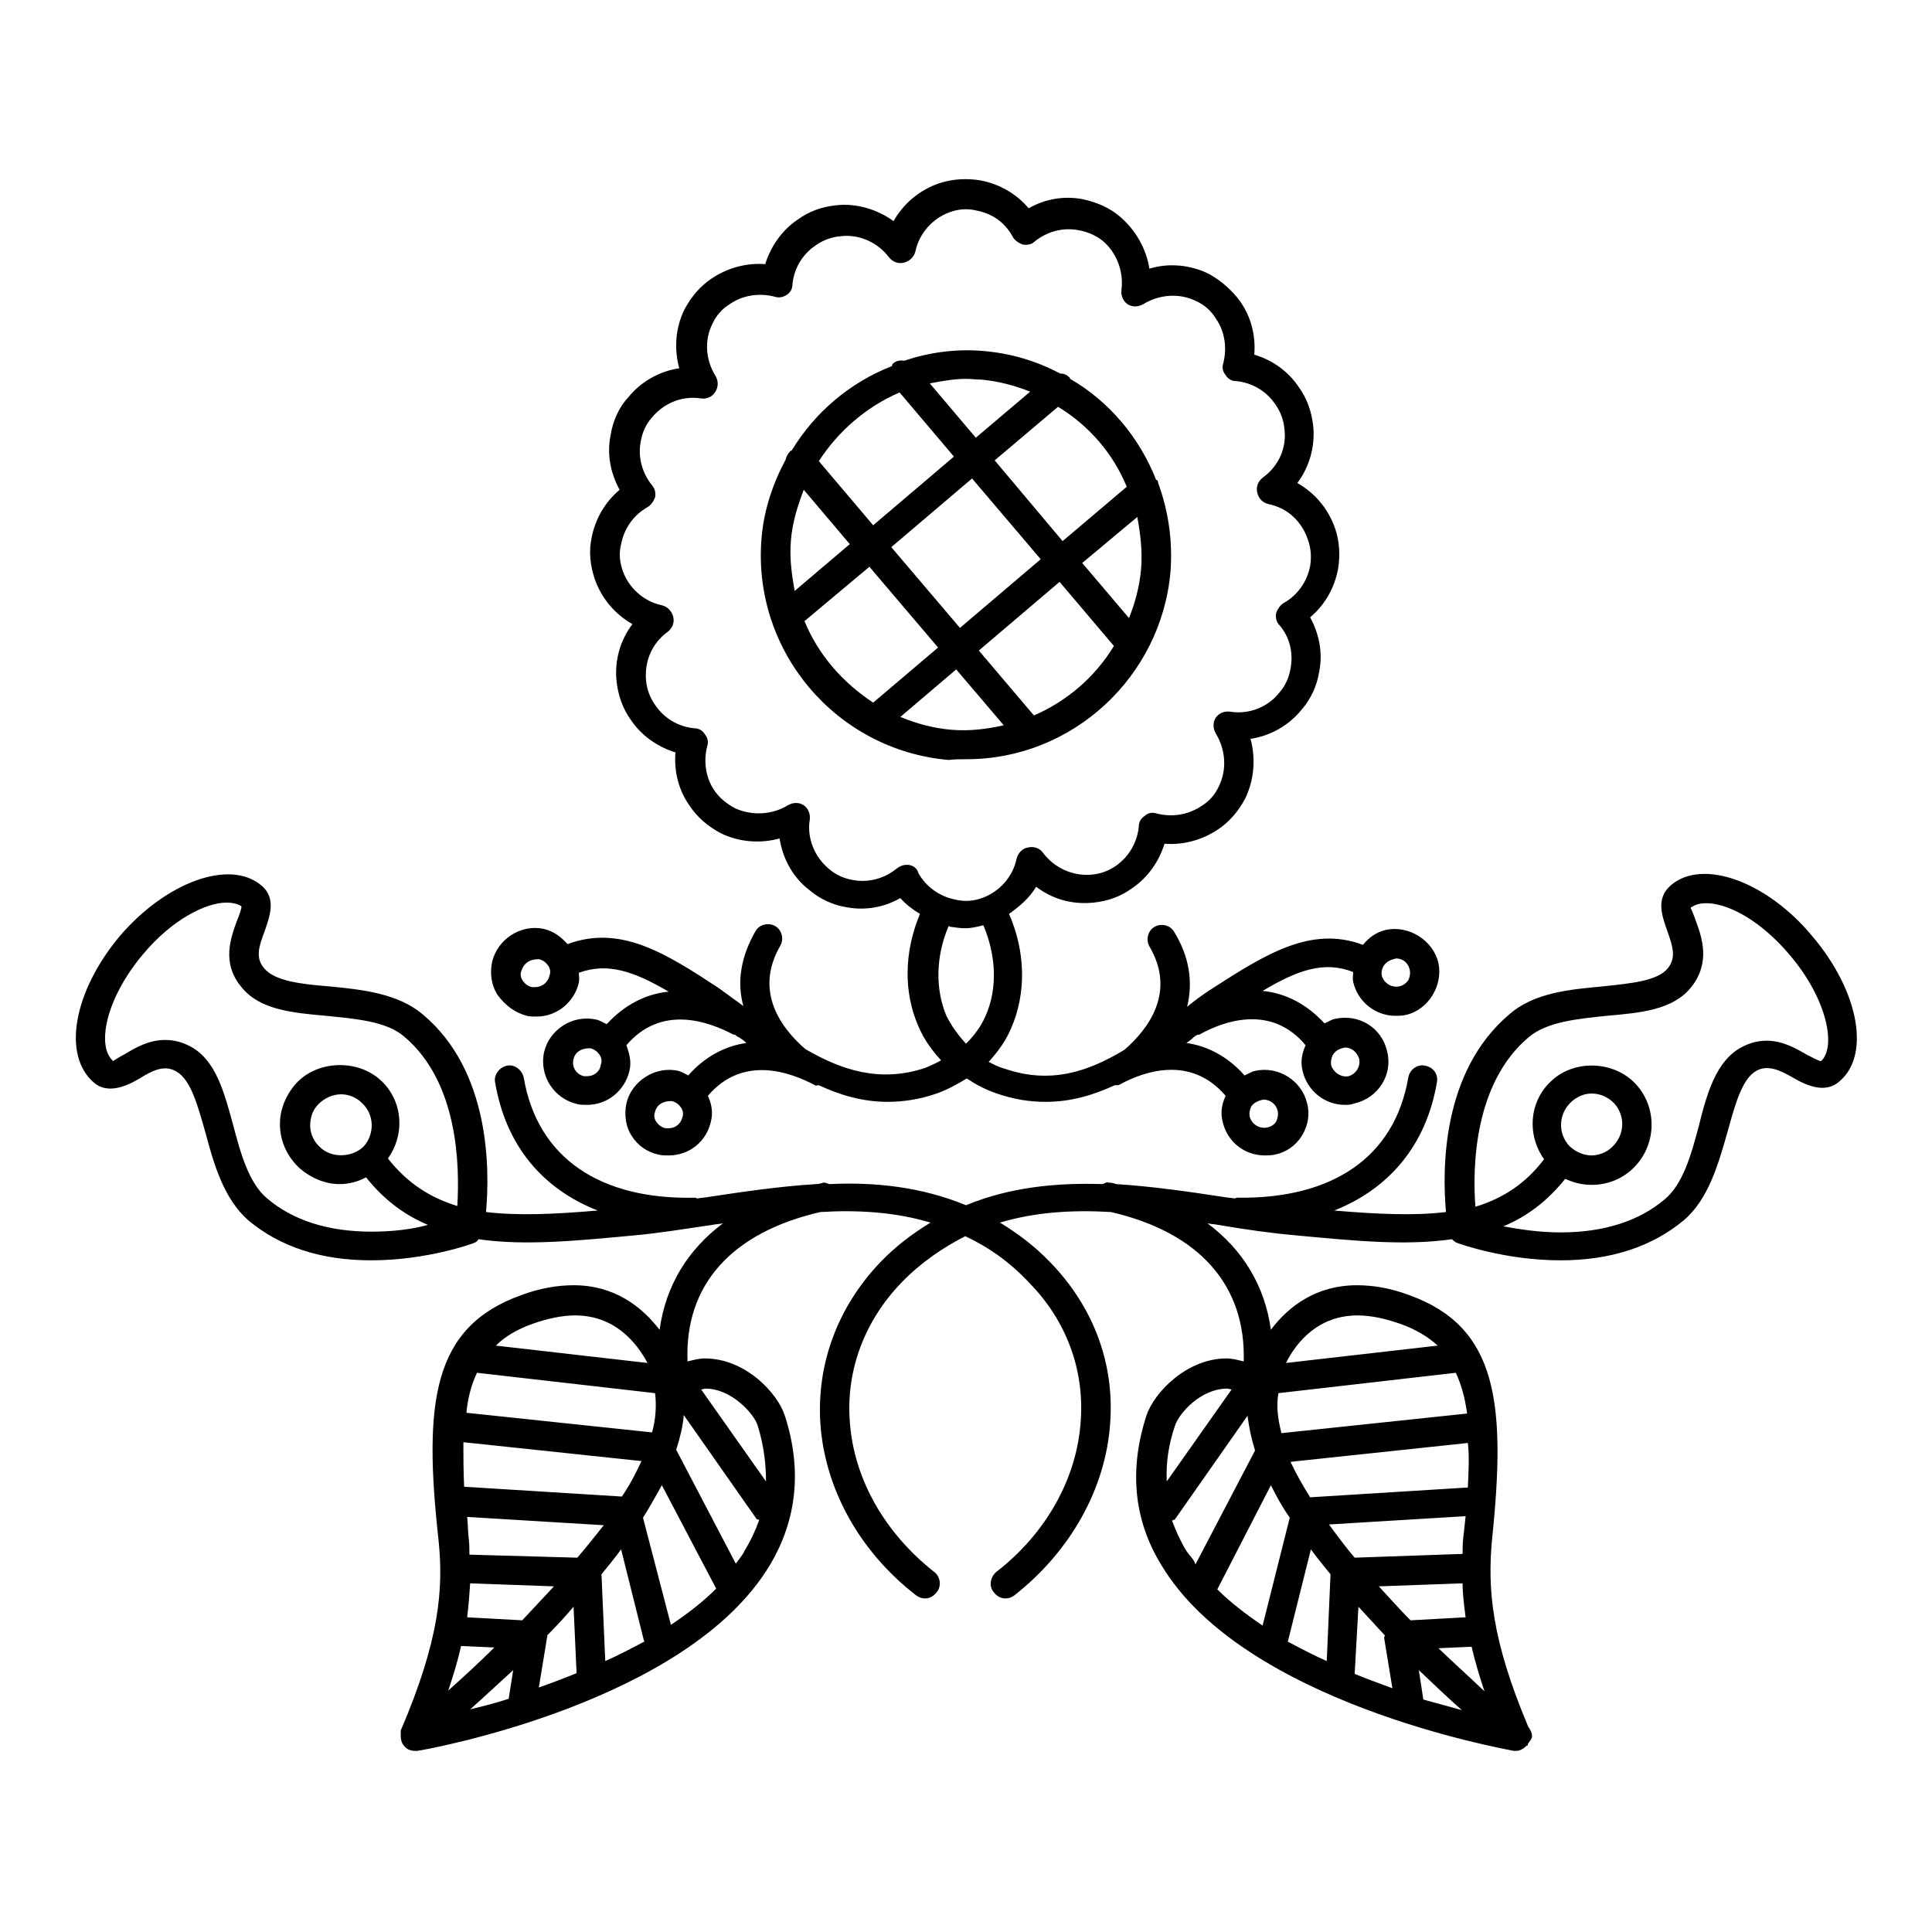
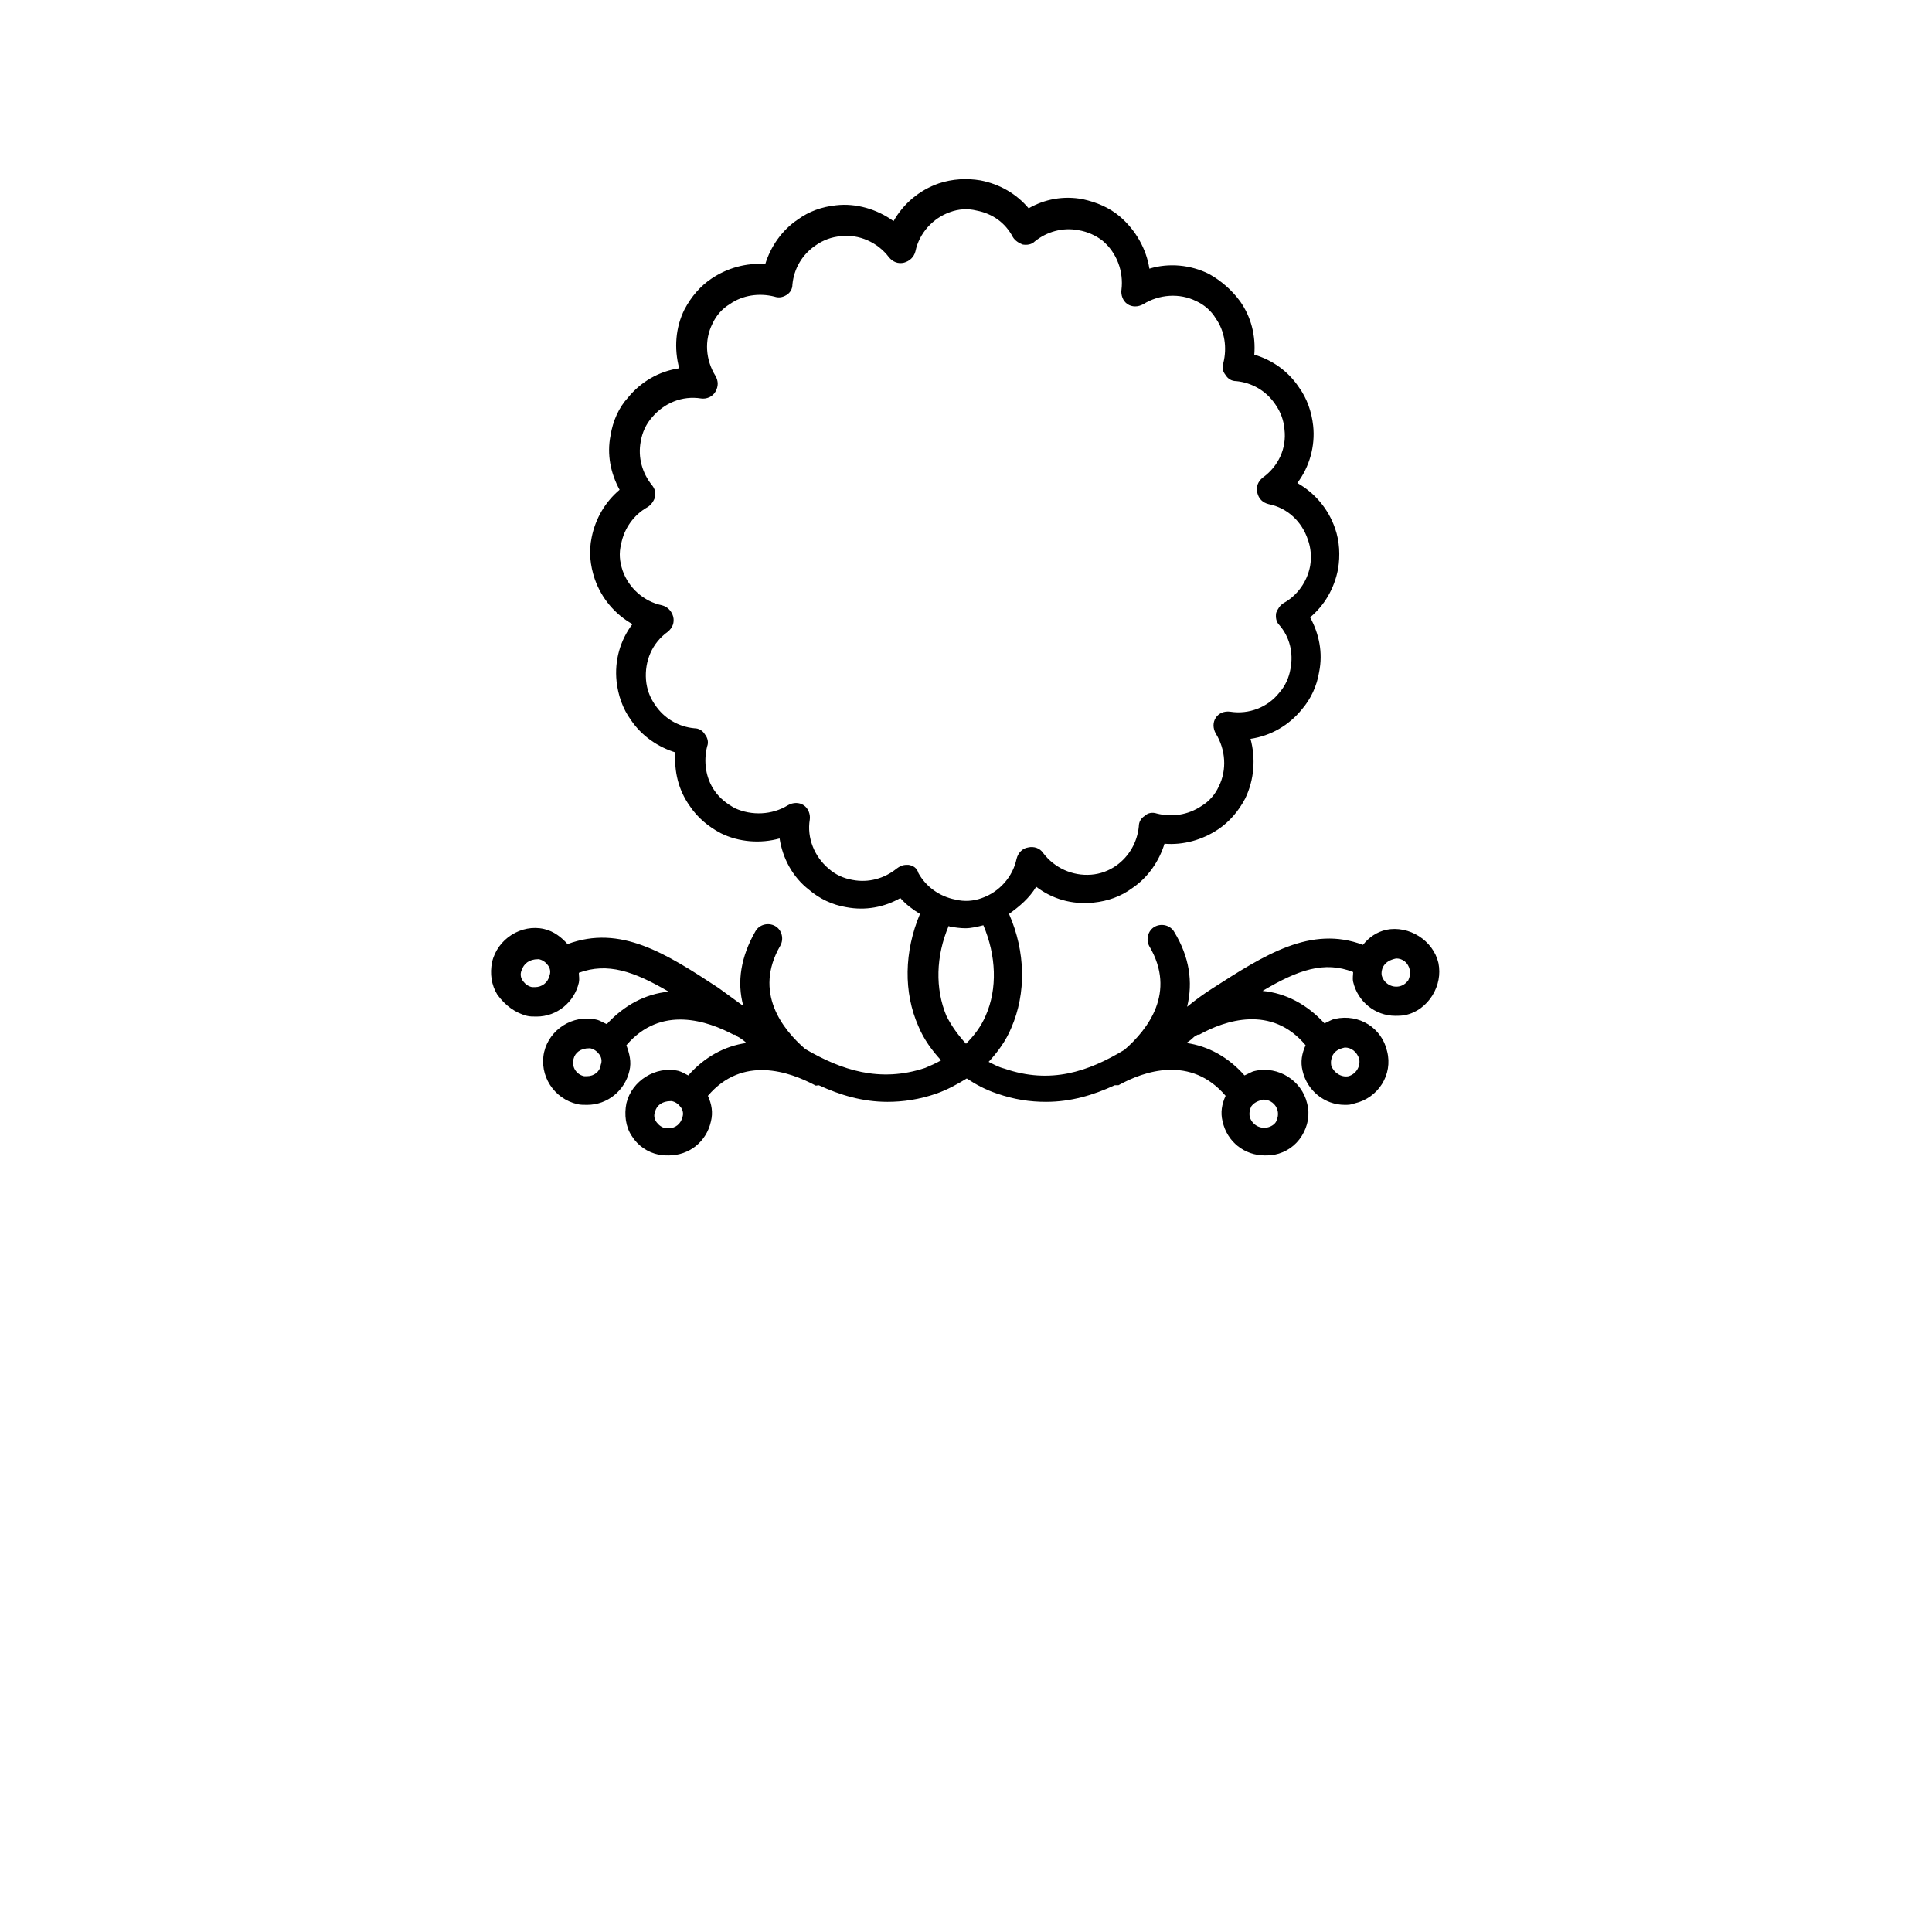
<svg xmlns="http://www.w3.org/2000/svg" version="1.1" x="0px" y="0px" viewBox="0 0 256 256" enable-background="new 0 0 256 256" xml:space="preserve">
  <g>
    <g>
      <g>
        <g>
-           <path fill="#000000" d="M240.1,124c-6-7.2-14.5-10.3-18.7-6.7c-2.1,1.8-1.1,4.2-0.5,6c0.8,2.2,1.2,3.6,0.1,5c-1.4,1.7-4.9,2-8.6,2.4c-4.3,0.4-9.1,0.8-12.4,3.7c-9,7.6-8.9,20.6-8.4,26.2c-4.1,0.5-9,0.3-14.8-0.2c7.3-2.9,12.2-8.7,13.6-17c0.2-1.1-0.5-2-1.6-2.2c-1-0.2-2,0.5-2.2,1.6c-1.8,10.5-10,16.1-22.7,15.9c-0.1,0-0.2,0.1-0.3,0.1c-0.5-0.1-1-0.1-1.5-0.2c-4.6-0.7-9.4-1.4-14.2-1.7c-0.3-0.1-0.6-0.2-1-0.2c-0.3-0.1-0.5,0.1-0.8,0.2c-6.1-0.2-12.3,0.4-18.1,2.8c-5.8-2.4-12-3.1-18.1-2.8c-0.3-0.1-0.5-0.2-0.8-0.2c-0.3,0.1-0.6,0.2-1,0.2c-4.8,0.3-9.6,1-14.2,1.7c-0.5,0.1-1,0.1-1.5,0.2c-0.1,0-0.2-0.1-0.3-0.1c-12.6,0.3-20.9-5.3-22.7-15.9c-0.2-1-1.2-1.8-2.2-1.6c-1,0.2-1.8,1.2-1.6,2.2c1.4,8.3,6.2,14.1,13.6,17c-5.8,0.5-10.6,0.7-14.8,0.2c0.5-5.6,0.6-18.7-8.4-26.2c-3.3-2.8-8.2-3.3-12.4-3.7c-3.7-0.3-7.2-0.7-8.6-2.4c-1.2-1.4-0.7-2.9,0.1-5c0.6-1.8,1.6-4.3-0.5-6c-4.2-3.5-12.6-0.4-18.7,6.7c-6.2,7.4-7.7,15.9-3.4,19.5c1.7,1.4,4,0.6,6-0.6c1.6-1,3.3-1.9,4.9-0.9c1.9,1.1,2.8,4.5,3.8,8c1.1,4.1,2.4,8.8,5.7,11.7c4.2,3.5,9.6,5.3,16.3,5.3c7.3,0,13.4-2.2,13.6-2.3c0.3-0.1,0.5-0.3,0.6-0.5c6.1,0.9,13.1,0.2,20.6-0.5c3.4-0.3,6.9-0.9,10.4-1.4c0.5-0.1,0.9-0.1,1.4-0.2c-4.7,3.5-7.6,8.3-8.4,14.1c-2.4-3.1-6-5.9-11.4-5.9c-2.1,0-4.5,0.4-6.9,1.3c-11.8,4.2-13,14.2-11,32.4c0.7,6.6,0.1,13.4-5,25.3c0,0.1,0,0.2,0,0.4c0,0.1,0,0.2,0,0.3c0,0.5,0.1,0.9,0.4,1.3l0,0l0,0c0.4,0.5,0.9,0.7,1.5,0.7c0.1,0,0.2,0,0.3,0c1.4-0.2,35.8-6.4,46.7-24.6c3.6-6,4.3-12.7,2-19.8c-1-3.1-5.3-7.6-10.6-7.6c-0.8,0-1.5,0.2-2.3,0.4c-0.4-10.2,5.9-17.1,17.6-19.8c5-0.3,9.9,0,14.6,1.4c-2.3,1.4-4.6,3.1-6.7,5.3c-5.6,5.9-8.4,13.4-7.9,21.3c0.6,8.7,5.2,17,12.7,22.8c0.4,0.3,0.8,0.4,1.2,0.4c0.6,0,1.1-0.3,1.5-0.8c0.7-0.8,0.5-2.1-0.3-2.7c-6.6-5.2-10.7-12.4-11.2-20c-0.5-6.8,2-13.3,6.8-18.3c2.7-2.8,5.6-4.7,8.5-6.2c3,1.4,5.9,3.4,8.5,6.2c4.9,5,7.3,11.5,6.8,18.3c-0.5,7.6-4.6,14.9-11.2,20c-0.8,0.7-1,1.9-0.3,2.7c0.4,0.5,0.9,0.8,1.5,0.8c0.4,0,0.8-0.1,1.2-0.4c7.4-5.8,12.1-14.1,12.7-22.8c0.6-7.9-2.2-15.4-7.9-21.3c-2.1-2.2-4.4-3.9-6.7-5.3c4.7-1.4,9.6-1.7,14.7-1.4c11.7,2.7,17.9,9.7,17.6,19.8c-0.8-0.2-1.5-0.4-2.3-0.4c-5.2,0-9.6,4.5-10.6,7.6c-2.3,7.1-1.7,13.8,2,19.8c10.9,18.2,45.2,24.3,46.7,24.6c0.1,0,0.2,0,0.3,0c0,0,0,0,0,0c0.5,0,1-0.3,1.4-0.7c0,0,0,0,0.1,0c0.1-0.1,0-0.2,0.1-0.3c0.2-0.3,0.5-0.6,0.5-0.9c0-0.5-0.2-0.9-0.5-1.3c-4.9-11.6-5.4-18.3-4.8-24.8c1.9-18.2,0.7-28.2-11-32.4c-2.4-0.9-4.7-1.3-6.9-1.3c-5.3,0-9,2.7-11.4,5.9c-0.8-5.8-3.7-10.6-8.4-14.1c0.5,0.1,0.9,0.1,1.4,0.2c3.5,0.6,7,1.1,10.4,1.4c7.5,0.7,14.4,1.4,20.6,0.5c0.2,0.2,0.4,0.4,0.7,0.5c0.3,0.1,6.3,2.3,13.7,2.3c6.6,0,12.1-1.8,16.3-5.3c3.3-2.8,4.6-7.5,5.8-11.7c1-3.6,1.9-7,3.8-8.1c1.6-0.9,3.3,0,4.9,0.9c2,1.2,4.3,2,6,0.6C247.9,140,246.4,131.4,240.1,124z M49.2,163.2c-5.7,0-10.4-1.5-13.8-4.4c-2.4-2-3.5-5.9-4.5-9.7c-1.2-4.4-2.3-8.6-5.6-10.4c-1.1-0.6-2.2-0.9-3.4-0.9c-2.2,0-3.9,1-5.4,1.9c-0.6,0.3-1.4,0.8-1.5,0.9c-2.2-1.9-1.1-8.1,3.9-14.1c4-4.8,8.5-6.9,11.1-6.9c0.9,0,1.6,0.2,2,0.5c0,0.3-0.3,1.2-0.6,1.9c-0.8,2.2-2.1,5.6,0.6,8.8c2.4,3,6.7,3.4,11.2,3.8c3.9,0.4,7.9,0.7,10.3,2.7c7.3,6.1,7.4,17.3,7.1,22.5c-3.6-1.1-6.6-3-9.2-6.3c2.3-3.2,2-7.7-1-10.4c-3.1-2.8-8.4-2.6-11.2,0.5c-1.4,1.6-2.2,3.6-2.1,5.7c0.1,2.1,1,4,2.6,5.5c1.5,1.3,3.4,2.1,5.3,2.1c1.2,0,2.4-0.3,3.5-0.9c2.4,3,5.1,5,8.2,6.3C54.6,162.9,52,163.2,49.2,163.2z M42.4,152c-0.8-0.7-1.3-1.8-1.3-2.8c0-1.1,0.3-2.1,1.1-2.9c0.8-0.8,1.9-1.3,3-1.3c1,0,2,0.4,2.7,1.1c1.7,1.5,1.8,4.1,0.3,5.8C46.7,153.4,43.9,153.5,42.4,152z M97.5,207.2l-7.9-15.1c0.5-1.6,0.9-3.1,1-4.6l9.6,13.7c0.1,0.2,0.3,0.1,0.4,0.2c-0.5,1.4-1.1,2.7-1.9,4C98.4,206.1,97.9,206.6,97.5,207.2z M63.2,181.9l23.6,2.7c0.2,1.6,0.1,3.4-0.4,5.2l-24.6-2.6C62,185.1,62.5,183.4,63.2,181.9z M85,193.6c-0.7,1.5-1.5,3.1-2.6,4.7l-20.9-1.3c-0.1-2.2-0.1-4.1-0.1-5.9L85,193.6z M76.5,206.4L62.2,206c0-0.7,0-1.5-0.1-2.2c-0.1-1-0.1-1.9-0.2-2.8l18.1,1.1C78.9,203.5,77.7,205,76.5,206.4z M69.2,214.7l-7.3-0.4c0.2-1.6,0.3-3.1,0.4-4.5l11.1,0.4C72,211.7,70.6,213.2,69.2,214.7z M61.1,218.1l4.4,0.2c-2.1,2.1-4.2,4-6.1,5.7C60.1,221.9,60.7,219.9,61.1,218.1z M68,221.3l-0.6,3.8c-1.8,0.6-3.5,1-5.1,1.4C64,225,65.9,223.2,68,221.3z M72.5,216.7c1.2-1.2,2.4-2.5,3.5-3.8l0.4,8.8c-1.7,0.7-3.3,1.3-5,1.9l1.1-6.7C72.6,216.9,72.5,216.8,72.5,216.7z M79.7,208.6c0.9-1.1,1.8-2.2,2.6-3.3l3,12c0,0.1,0.1,0.1,0.1,0.2c-1.7,0.9-3.4,1.8-5.2,2.6L79.7,208.6z M85.2,201.1c0.9-1.4,1.7-2.9,2.5-4.3l7.2,13.7c-1.8,1.8-3.9,3.4-6,4.8L85.2,201.1z M70.6,175.4c2-0.7,3.9-1.1,5.6-1.1c5.2,0,8.1,3.5,9.6,6.3l-20.1-2.3C66.9,177.1,68.6,176.1,70.6,175.4z M100.4,188.9c0.8,2.6,1.1,5,1.1,7.4l-8.6-12.2c0.2,0,0.4-0.1,0.6-0.1C96.9,184,99.9,187.3,100.4,188.9z M192.9,181.9c0.7,1.5,1.2,3.2,1.5,5.4l-24.6,2.6c-0.5-1.9-0.7-3.7-0.4-5.3L192.9,181.9z M157.2,205.5c-0.8-1.3-1.4-2.7-1.9-4c0.1-0.1,0.3-0.1,0.4-0.2l9.6-13.7c0.2,1.5,0.5,3,1,4.6l-7.9,15.1C158.2,206.6,157.6,206.1,157.2,205.5z M168.4,196.8c0.7,1.4,1.5,2.9,2.5,4.3l-3.6,14.3c-2.2-1.5-4.3-3.1-6-4.8L168.4,196.8z M170.7,217.3l3-12c0.8,1.1,1.7,2.2,2.6,3.3l-0.5,11.5c-1.8-0.8-3.5-1.7-5.2-2.6C170.7,217.4,170.7,217.4,170.7,217.3z M186.9,214.7c-1.4-1.4-2.8-3-4.2-4.5l11.1-0.4c0,1.4,0.2,2.9,0.4,4.5L186.9,214.7z M193.9,203.7c-0.1,0.7-0.1,1.5-0.1,2.2l-14.3,0.5c-1.2-1.4-2.3-2.9-3.4-4.4l18.1-1.1C194.1,201.9,194,202.7,193.9,203.7z M180,212.9c1.2,1.3,2.4,2.6,3.5,3.8c0,0.1-0.1,0.2-0.1,0.3l1.1,6.7c-1.6-0.6-3.3-1.2-5-1.9L180,212.9z M188,221.3c2.1,2,4,3.8,5.7,5.3c-1.5-0.4-3.2-0.9-5.1-1.4L188,221.3z M190.6,218.4l4.4-0.2c0.4,1.8,1,3.8,1.7,5.9C194.8,222.3,192.7,220.4,190.6,218.4z M194.5,197.1l-20.9,1.3c-1-1.6-1.9-3.2-2.6-4.7l23.5-2.5C194.7,192.9,194.6,194.9,194.5,197.1z M162.6,184c0.2,0,0.4,0.1,0.6,0.1l-8.6,12.2c-0.1-2.4,0.2-4.8,1.1-7.4C156.2,187.3,159.1,184,162.6,184z M179.9,174.3c1.7,0,3.6,0.4,5.6,1.1c2,0.7,3.7,1.7,5,2.9l-20.1,2.3C171.8,177.8,174.7,174.3,179.9,174.3z M241.3,140.6c-0.3,0-1.2-0.5-1.8-0.8c-1.4-0.8-3.2-1.9-5.4-1.9c-1.2,0-2.3,0.3-3.4,0.9c-3.3,1.8-4.5,6-5.6,10.4c-1,3.8-2.1,7.7-4.5,9.7c-3.4,2.9-8.1,4.4-13.8,4.4c-2.8,0-5.4-0.4-7.6-0.8c3.1-1.3,5.8-3.3,8.2-6.3c1.1,0.5,2.2,0.8,3.5,0.8c2,0,3.9-0.7,5.4-2.1c3.2-3,3.4-8,0.5-11.2c-2.8-3.1-8.1-3.4-11.2-0.5c-3,2.7-3.3,7.2-1,10.4c-2.5,3.3-5.5,5.2-9.1,6.3c-0.4-5.2-0.2-16.4,7.1-22.5c2.4-2,6.4-2.4,10.3-2.8c4.6-0.4,8.8-0.8,11.2-3.8c2.6-3.3,1.4-6.6,0.6-8.8c-0.2-0.6-0.6-1.6-0.7-1.7c2.1-1.7,7.9,0,13.2,6.3C242.2,132.5,243.3,138.8,241.3,140.6z M207.9,151.8c-1.5-1.7-1.4-4.2,0.3-5.8c0.8-0.7,1.7-1.1,2.7-1.1c1.2,0,2.2,0.5,3,1.3c1.5,1.7,1.4,4.2-0.3,5.8c-0.7,0.7-1.8,1.1-2.7,1.1C209.8,153.1,208.7,152.6,207.9,151.8z" />
          <path fill="#000000" d="M69.8,134.6c0.4,0.1,0.8,0.1,1.3,0.1c2.7,0,5-1.9,5.6-4.5c0.1-0.5,0-0.9,0-1.3c3.8-1.4,7.3-0.2,11.9,2.5c-3.1,0.3-5.9,1.8-8.2,4.3c-0.5-0.2-0.9-0.5-1.4-0.6c-3.1-0.7-6.2,1.3-6.9,4.3c-0.7,3.1,1.3,6.2,4.4,6.9c0.4,0.1,0.8,0.1,1.3,0.1c2.7,0,5-1.9,5.6-4.5c0.3-1.2,0-2.3-0.4-3.4c4.6-5.4,10.8-3.2,14.2-1.4c0,0,0.1,0,0.2,0c0.2,0.2,0.4,0.3,0.6,0.4c0.3,0.2,0.6,0.4,0.9,0.7c-2.9,0.4-5.6,1.9-7.7,4.3c-0.4-0.2-0.9-0.5-1.3-0.6c-3-0.7-6.2,1.3-6.9,4.3c-0.3,1.5-0.1,3.1,0.7,4.3c0.8,1.3,2.1,2.2,3.6,2.5c0.4,0.1,0.8,0.1,1.3,0.1c2.7,0,5-1.8,5.6-4.5c0.3-1.2,0.1-2.3-0.4-3.4c4.6-5.4,10.8-3.2,14.2-1.4c0.1,0.1,0.3,0,0.5,0c2.8,1.3,5.8,2.2,9.1,2.2c2,0,4.2-0.3,6.5-1.1c1.4-0.5,2.7-1.2,4-2c1.2,0.8,2.5,1.5,4,2c2.3,0.8,4.4,1.1,6.5,1.1c3.3,0,6.3-0.9,9.1-2.2c0.2,0,0.3,0,0.5,0c3.4-1.9,9.6-4,14.2,1.4c-0.5,1.1-0.7,2.2-0.4,3.4c0.6,2.7,2.9,4.5,5.6,4.5c0.4,0,0.8,0,1.3-0.1c1.5-0.3,2.8-1.2,3.6-2.5c0.8-1.3,1.1-2.8,0.7-4.3c-0.7-3-3.8-5-6.9-4.3c-0.5,0.1-0.9,0.4-1.4,0.6c-2.1-2.4-4.8-3.9-7.7-4.3c0.3-0.2,0.6-0.4,0.9-0.7c0.2-0.2,0.4-0.3,0.6-0.4c0,0,0.1,0,0.2,0c3.4-1.9,9.6-4,14.1,1.4c-0.5,1.1-0.7,2.2-0.4,3.4c0.6,2.6,2.9,4.5,5.6,4.5c0.4,0,0.8,0,1.3-0.2c3.1-0.7,5.1-3.8,4.3-6.9c-0.7-3.1-3.7-5-6.9-4.3c-0.5,0.1-0.9,0.4-1.4,0.6c-2.3-2.5-5.1-4-8.2-4.3c4.7-2.8,8.2-4,12-2.5c0,0.4-0.1,0.8,0,1.3c0.6,2.6,2.9,4.5,5.6,4.5c0.4,0,0.8,0,1.3-0.1c1.5-0.3,2.8-1.3,3.6-2.6c0.8-1.3,1.1-2.8,0.8-4.3c-0.7-3-3.9-5-6.9-4.4c-1.3,0.3-2.3,1-3.1,2c-6.9-2.6-13,1.3-20,5.8c-1.1,0.7-2.2,1.5-3.3,2.4c0.8-3.3,0.3-6.6-1.7-9.9c-0.5-0.9-1.7-1.2-2.6-0.7s-1.2,1.7-0.7,2.6c3.6,6.1-0.2,11-3.3,13.7c-4.8,2.9-9.8,4.6-15.9,2.5c-0.8-0.2-1.5-0.6-2.1-0.9c1.2-1.3,2.3-2.8,3-4.5c2-4.6,1.9-10.1-0.3-15.1c1.4-1,2.7-2.1,3.6-3.6c2.1,1.6,4.7,2.4,7.6,2.1c1.9-0.2,3.6-0.8,5.1-1.9c2.1-1.4,3.6-3.6,4.3-5.9c2.5,0.2,5-0.5,7.1-1.9c1.5-1,2.7-2.4,3.6-4.1c1.2-2.5,1.4-5.3,0.7-7.9c2.7-0.4,5.1-1.8,6.8-3.9c1.2-1.4,2-3.1,2.3-5c0.5-2.5,0-5-1.2-7.2c1.9-1.6,3.2-3.8,3.7-6.4c0.3-1.8,0.2-3.7-0.4-5.4c-0.9-2.6-2.7-4.7-5-6c1.6-2.1,2.4-4.9,2.1-7.6c-0.2-1.8-0.8-3.6-1.9-5.1c-1.4-2.1-3.5-3.6-5.9-4.3c0.2-2.5-0.4-5-1.9-7.1c-1.1-1.5-2.5-2.7-4.1-3.6c-2.4-1.2-5.3-1.5-7.9-0.7c-0.4-2.6-1.8-5.1-3.9-6.9c-1.4-1.2-3.1-1.9-4.9-2.3c-2.6-0.5-5.1,0-7.2,1.2c-1.6-1.9-3.8-3.2-6.4-3.7c-1.8-0.3-3.7-0.2-5.5,0.4c-2.6,0.9-4.7,2.7-6,5c-2.2-1.6-5-2.4-7.6-2.1c-1.9,0.2-3.6,0.8-5.1,1.9c-2.1,1.4-3.6,3.6-4.3,5.9c-2.5-0.2-5,0.5-7.1,1.9c-1.5,1-2.7,2.4-3.6,4.1c-1.2,2.4-1.4,5.2-0.7,7.8c-2.7,0.4-5.1,1.8-6.8,3.9c-1.2,1.3-2,3.1-2.3,5c-0.5,2.5,0,5,1.2,7.2c-1.9,1.6-3.2,3.8-3.7,6.3c-0.4,1.9-0.2,3.7,0.4,5.5c0.9,2.6,2.7,4.7,5,6c-1.6,2.1-2.4,4.8-2.1,7.6c0.2,1.8,0.8,3.6,1.9,5.1c1.4,2.1,3.6,3.6,5.9,4.3c-0.2,2.5,0.4,5,1.9,7.1c1,1.5,2.4,2.7,4.1,3.6c2.4,1.2,5.3,1.4,7.8,0.7c0.4,2.6,1.7,5.1,3.9,6.8c1.4,1.2,3.1,2,4.9,2.3c2.6,0.5,5.1,0,7.2-1.2c0.7,0.8,1.6,1.5,2.6,2.1c-2.1,5-2.2,10.4-0.2,14.9c0.7,1.7,1.8,3.2,3,4.5c-0.7,0.4-1.4,0.7-2.1,1c-6,2-11.1,0.3-15.9-2.5c-3-2.6-6.9-7.5-3.3-13.7c0.5-0.9,0.2-2.1-0.7-2.6c-0.9-0.5-2.1-0.2-2.6,0.7c-1.9,3.3-2.5,6.7-1.6,9.9c-1.1-0.8-2.2-1.6-3.3-2.4c-7-4.6-13-8.4-20-5.8c-0.8-0.9-1.8-1.7-3.1-2c-3-0.7-6.2,1.3-6.9,4.4c-0.3,1.5-0.1,3,0.7,4.3C67,133.3,68.3,134.2,69.8,134.6z M77.8,142.6l-0.4,0c-1-0.2-1.7-1.2-1.4-2.3c0.2-0.8,0.9-1.4,2.1-1.4c0,0,0.1,0,0.1,0c0.5,0.1,0.9,0.4,1.2,0.8c0.3,0.4,0.4,0.9,0.2,1.4C79.5,142,78.7,142.6,77.8,142.6z M88.6,149.5l-0.4,0c-0.5-0.1-0.9-0.4-1.2-0.8c-0.3-0.4-0.4-0.9-0.2-1.4c0.2-0.8,0.9-1.4,2.1-1.4c0,0,0.1,0,0.1,0c0.5,0.1,0.9,0.4,1.2,0.8c0.3,0.4,0.4,0.9,0.2,1.4C90.2,148.9,89.5,149.5,88.6,149.5z M167.4,145.7c0.9,0,1.7,0.6,1.9,1.5c0.1,0.5,0,1-0.2,1.4s-0.7,0.7-1.2,0.8c-1,0.2-2-0.4-2.3-1.4c-0.1-0.5,0-1,0.2-1.4C166.1,146.2,166.5,145.9,167.4,145.7z M178.2,138.8c0.9,0,1.6,0.6,1.9,1.5c0.2,1-0.4,2-1.4,2.3c-1,0.2-2-0.5-2.3-1.4c-0.1-0.5,0-1,0.2-1.4C176.9,139.3,177.3,139,178.2,138.8z M183.4,127.9c0.3-0.4,0.7-0.7,1.6-0.9c0.9,0,1.6,0.6,1.8,1.5c0.1,0.5,0,1-0.2,1.4c-0.3,0.4-0.7,0.7-1.2,0.8c-1,0.2-2-0.4-2.3-1.4C183,128.9,183.1,128.3,183.4,127.9z M120.4,114.6c-0.1,0-0.2,0-0.3,0c-0.5,0-0.9,0.2-1.3,0.5c-1.6,1.3-3.7,1.9-5.8,1.5c-1.2-0.2-2.3-0.7-3.2-1.5c-1.9-1.6-2.9-4.1-2.5-6.5c0.1-0.7-0.2-1.5-0.8-1.9c-0.6-0.4-1.4-0.4-2.1,0c-2.1,1.3-4.8,1.4-7,0.4c-1.1-0.6-2-1.3-2.7-2.3c-1.2-1.7-1.5-3.9-1-5.9c0.2-0.5,0.1-1.1-0.3-1.6c-0.3-0.5-0.8-0.8-1.4-0.8c-2.1-0.2-4-1.3-5.2-3.1c-0.7-1-1.1-2.1-1.2-3.3c-0.2-2.5,0.8-4.9,2.9-6.4c0.6-0.5,0.9-1.2,0.7-2c-0.2-0.7-0.7-1.3-1.5-1.5c-2.4-0.5-4.4-2.3-5.2-4.6c-0.4-1.2-0.5-2.3-0.2-3.5c0.4-2.1,1.7-3.9,3.5-4.9c0.5-0.3,0.8-0.8,1-1.3c0.1-0.6,0-1.1-0.4-1.6c-1.3-1.6-1.9-3.7-1.5-5.8c0.2-1.2,0.7-2.3,1.5-3.2c1.6-1.9,4-2.9,6.5-2.5c0.7,0.1,1.5-0.2,1.9-0.9c0.4-0.7,0.4-1.4,0-2.1c-1.3-2.1-1.5-4.7-0.4-6.9c0.5-1.1,1.3-2,2.3-2.6c1.7-1.2,3.9-1.5,5.9-1c0.6,0.2,1.1,0.1,1.6-0.2c0.5-0.3,0.8-0.8,0.8-1.4c0.2-2.1,1.3-4,3.1-5.2c1-0.7,2.1-1.1,3.3-1.2c2.4-0.3,4.9,0.8,6.4,2.8c0.5,0.6,1.2,0.9,2,0.7c0.7-0.2,1.3-0.7,1.5-1.5c0.5-2.4,2.3-4.4,4.6-5.2c1.1-0.4,2.3-0.5,3.5-0.2c2.1,0.4,3.8,1.6,4.8,3.5c0.3,0.5,0.8,0.8,1.3,1c0.6,0.1,1.2,0,1.6-0.4c1.6-1.3,3.7-1.9,5.8-1.5c1.2,0.2,2.3,0.7,3.2,1.4c1.9,1.6,2.8,4.1,2.5,6.5c-0.1,0.7,0.2,1.5,0.8,1.9c0.6,0.4,1.4,0.4,2.1,0c2.1-1.3,4.8-1.5,7-0.4c1.1,0.5,2,1.3,2.6,2.3c1.2,1.7,1.5,3.9,1,5.9c-0.2,0.6-0.1,1.1,0.3,1.6c0.3,0.5,0.8,0.8,1.4,0.8c2.1,0.2,4,1.3,5.2,3.1c0.7,1,1.1,2.1,1.2,3.3c0.3,2.5-0.8,4.9-2.9,6.4c-0.6,0.5-0.9,1.2-0.7,2c0.2,0.8,0.7,1.3,1.5,1.5c2.5,0.5,4.4,2.3,5.2,4.7c0.4,1.1,0.5,2.3,0.3,3.5c-0.4,2.1-1.7,3.9-3.5,4.9c-0.5,0.3-0.8,0.8-1,1.3c-0.1,0.6,0,1.2,0.4,1.6c1.4,1.6,1.9,3.7,1.5,5.8c-0.2,1.2-0.7,2.3-1.5,3.2c-1.5,1.9-4,2.9-6.5,2.5c-0.8-0.1-1.5,0.2-1.9,0.8c-0.4,0.6-0.4,1.4,0,2.1c1.3,2.1,1.5,4.8,0.4,7c-0.5,1.1-1.3,2-2.3,2.6c-1.8,1.2-3.9,1.5-5.9,1c-0.6-0.2-1.2-0.1-1.6,0.3c-0.5,0.3-0.8,0.8-0.8,1.4c-0.2,2.1-1.3,4-3,5.2c-1,0.7-2.1,1.1-3.3,1.2c-2.5,0.2-4.9-0.9-6.4-2.9c-0.4-0.6-1.2-0.9-2-0.7c-0.7,0.1-1.3,0.7-1.5,1.5c-0.5,2.4-2.3,4.4-4.6,5.2c-1.1,0.4-2.3,0.5-3.5,0.2c-2.1-0.4-3.9-1.7-4.9-3.5C121.5,115,121,114.7,120.4,114.6z M125.7,122.7c0.1,0,0.1,0.1,0.2,0.1c0.7,0.1,1.4,0.2,2,0.2c0.8,0,1.6-0.2,2.4-0.4c1.7,4,1.9,8.4,0.3,12c-0.6,1.4-1.5,2.6-2.6,3.7c-1-1.1-1.9-2.3-2.6-3.7C123.9,131,124,126.7,125.7,122.7z M71.3,127.1c0,0,0.1,0,0.1,0c0.5,0.1,0.9,0.4,1.2,0.8c0.3,0.4,0.4,0.9,0.2,1.4c-0.2,0.9-1,1.5-1.9,1.5l-0.4,0c-0.5-0.1-0.9-0.4-1.2-0.8s-0.4-0.9-0.2-1.4C69.4,127.7,70.1,127.1,71.3,127.1z" />
-           <path fill="#000000" d="M128.1,100.6c14,0,25.8-10.9,27-24.9c0.3-4.1-0.3-8-1.6-11.6c-0.1-0.2,0-0.3-0.2-0.5c0,0,0,0-0.1,0c-2.2-5.6-6.2-10.4-11.4-13.4c0,0,0-0.1-0.1-0.2c-0.3-0.3-0.7-0.5-1.1-0.5c0,0,0,0-0.1,0c-0.1,0-0.1-0.1-0.2-0.1c-3.1-1.6-6.4-2.6-10.1-2.9c-3.6-0.3-7.1,0.2-10.4,1.3c-0.5-0.1-1.1,0-1.5,0.4c-0.1,0.1-0.1,0.2-0.1,0.3c-5.6,2.2-10.2,6.1-13.3,11.2c0,0-0.1,0-0.2,0.1c-0.3,0.3-0.5,0.7-0.6,1.1c-1.7,3.2-2.9,6.7-3.2,10.5c-1.2,14.9,9.9,28,24.8,29.3C126.5,100.6,127.3,100.6,128.1,100.6z M126.1,96.7c-2.4-0.2-4.6-0.8-6.8-1.7l7.4-6.3l6.3,7.4C130.8,96.6,128.5,96.9,126.1,96.7z M137,94.8l-7.3-8.6l10.7-9.1l7.2,8.5C145.1,89.7,141.4,92.9,137,94.8z M127.2,83.2l-9.1-10.7l10.7-9.1l9.1,10.7L127.2,83.2z M151.2,75.4c-0.2,2.3-0.8,4.5-1.6,6.5l-6.2-7.3l7.3-6.1C151.1,70.7,151.4,73,151.2,75.4z M149.3,64.5l-8.5,7.2L131.8,61l8.4-7.1C144.3,56.4,147.5,60.1,149.3,64.5z M130,50.3c2.3,0.2,4.5,0.8,6.5,1.6l-7.2,6.1l-6.1-7.2c1.6-0.3,3.2-0.6,4.8-0.6C128.7,50.2,129.3,50.3,130,50.3z M119.2,52l7.2,8.5l-10.7,9.1l-7.2-8.5C111.1,57.1,114.8,53.9,119.2,52z M104.8,71.6c0.2-2.4,0.9-4.6,1.7-6.7l6.1,7.2l-7.3,6.2C104.9,76.1,104.6,73.9,104.8,71.6z M106.6,82.3l8.6-7.2l9.1,10.7l-8.6,7.3C111.6,90.4,108.4,86.7,106.6,82.3z" />
        </g>
      </g>
      <g />
      <g />
      <g />
      <g />
      <g />
      <g />
      <g />
      <g />
      <g />
      <g />
      <g />
      <g />
      <g />
      <g />
      <g />
    </g>
  </g>
</svg>